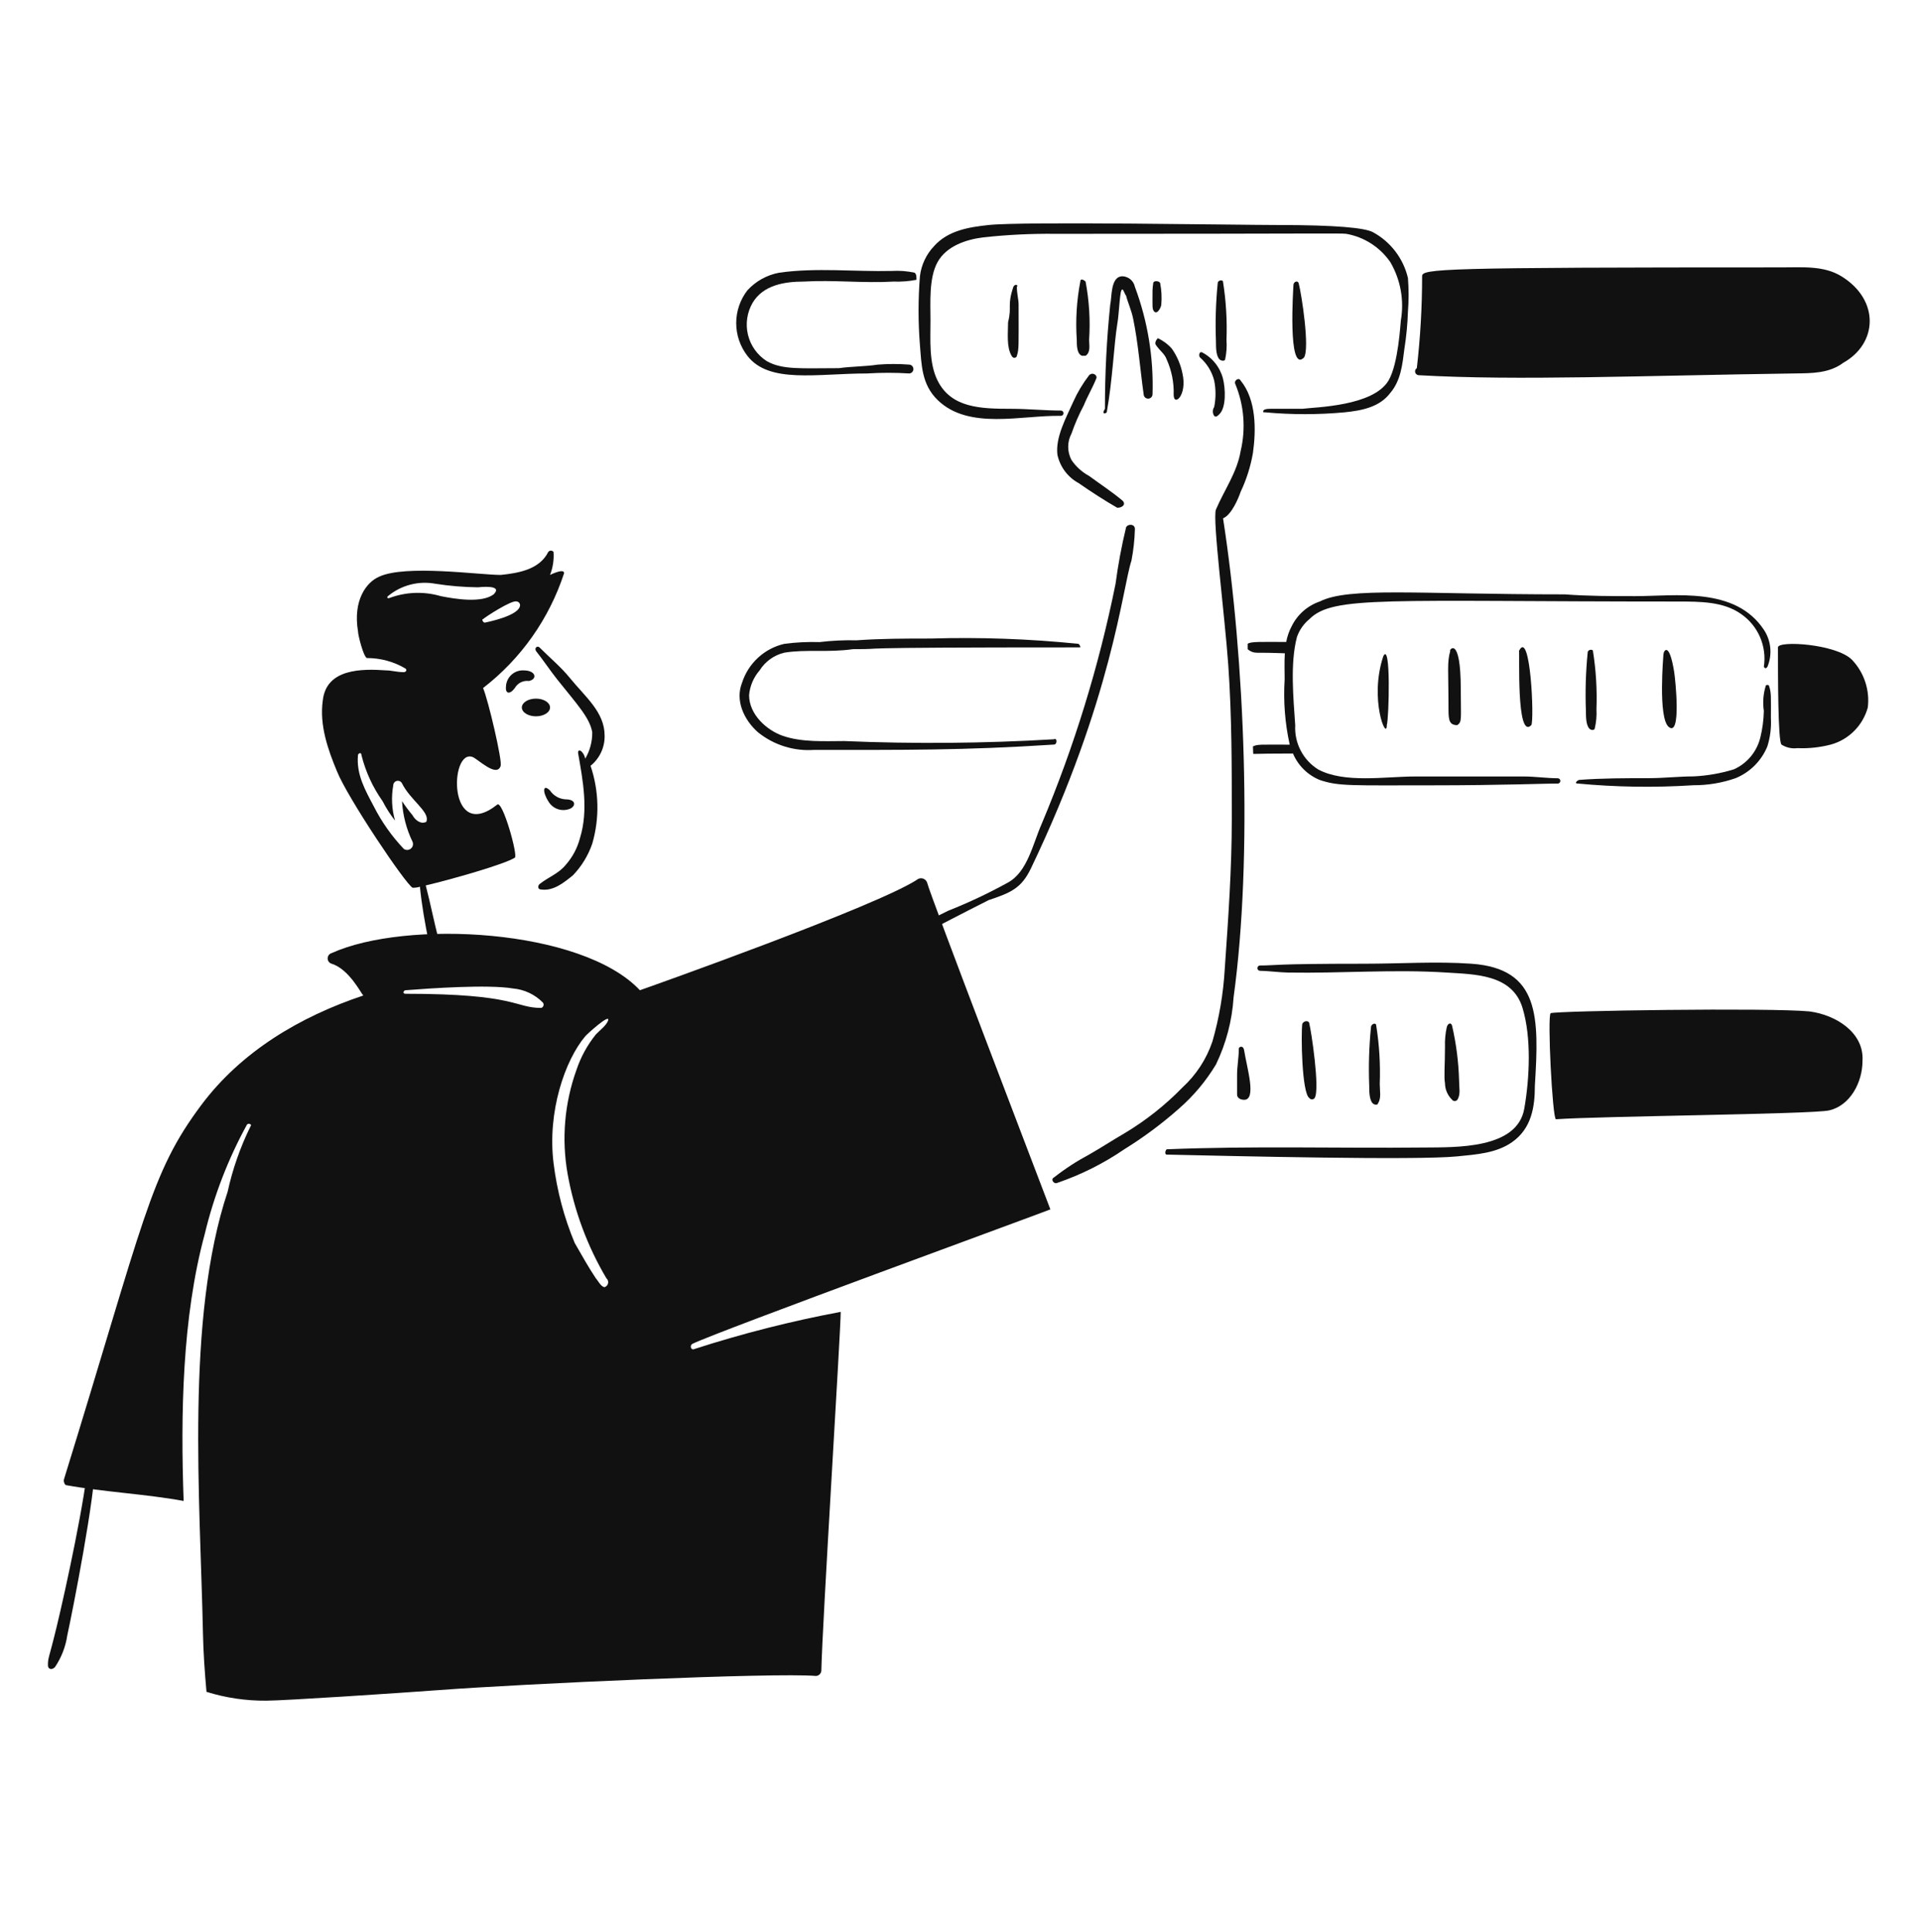
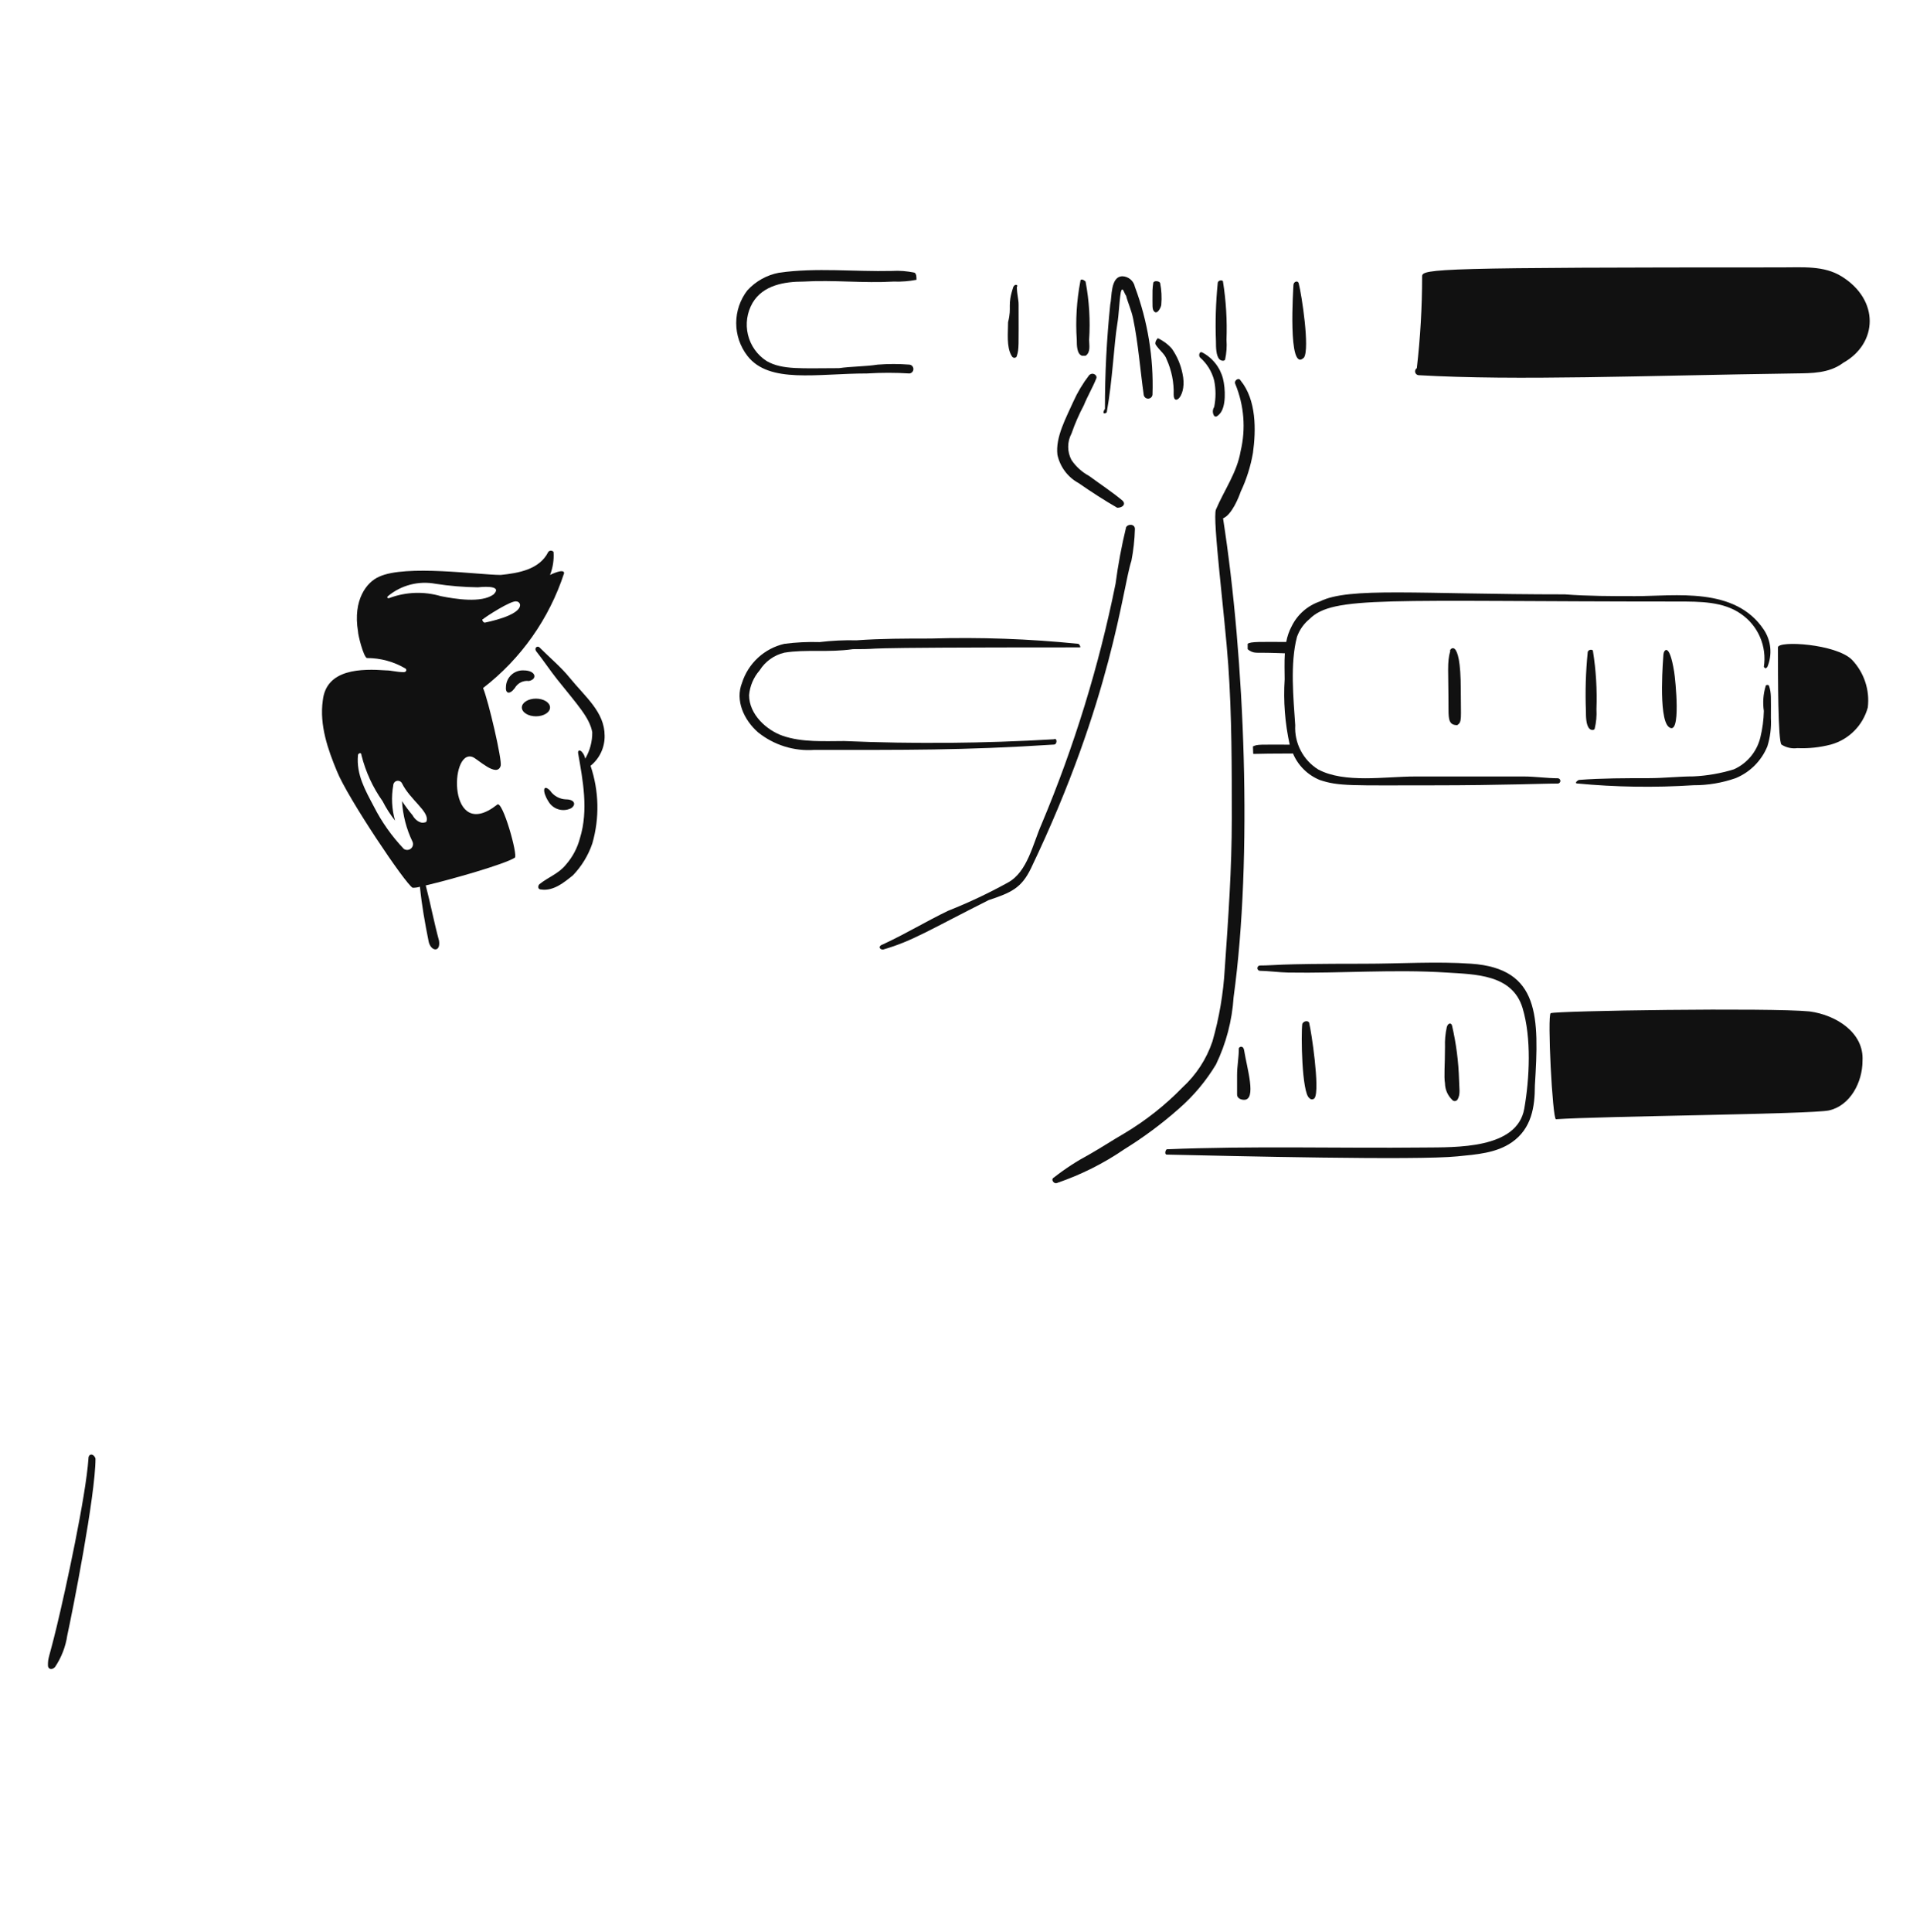
<svg xmlns="http://www.w3.org/2000/svg" width="171" height="172" viewBox="0 0 171 172" fill="none">
  <path d="M44.278 71.649C39.885 75.111 40.025 66.661 42.082 67.401C42.549 67.572 44.255 69.285 44.592 68.187C44.739 67.712 43.494 62.363 43.024 61.263C46.4 58.659 48.915 55.095 50.24 51.035C50.24 50.563 48.986 51.193 48.986 51.193C49.242 50.543 49.349 49.843 49.299 49.146C49.272 49.11 49.236 49.08 49.196 49.06C49.155 49.039 49.11 49.029 49.064 49.029C49.019 49.029 48.974 49.039 48.933 49.06C48.892 49.08 48.856 49.11 48.829 49.146C48.044 50.721 46.162 51.031 44.592 51.193C42.714 51.193 36.119 50.25 33.766 51.35C32.668 51.822 31.412 53.395 31.887 56.232C31.887 56.547 32.358 58.435 32.671 58.592C33.885 58.588 35.078 58.913 36.123 59.534C36.28 59.691 36.123 59.849 35.967 59.849C35.339 59.849 34.867 59.691 34.397 59.691C32.2 59.534 29.062 59.534 28.749 62.367C28.434 64.569 29.219 66.773 30.004 68.661C30.943 71.021 36.123 78.732 36.75 79.047C36.97 79.051 37.189 79.02 37.399 78.956C37.562 80.612 37.862 82.262 38.163 83.767C38.319 84.71 39.261 84.869 39.102 83.767C38.656 82.125 38.35 80.482 37.918 78.839C40.153 78.315 44.888 76.974 45.849 76.372C46.162 76.213 44.746 71.177 44.278 71.649ZM46.005 53.553C46.086 53.559 46.162 53.594 46.219 53.652C46.277 53.71 46.312 53.786 46.318 53.867C46.318 54.837 43.3 55.409 43.18 55.441C43.024 55.441 42.867 55.126 43.024 55.126C43.198 54.951 45.574 53.409 46.005 53.553ZM38 73.065C38 73.086 37.996 73.107 37.989 73.126C37.981 73.145 37.969 73.163 37.955 73.178C37.94 73.192 37.923 73.204 37.903 73.212C37.884 73.22 37.863 73.223 37.843 73.223C37.372 73.38 36.903 72.908 36.744 72.593C36.408 72.191 36.095 71.771 35.805 71.334C35.876 72.591 36.195 73.822 36.744 74.954C36.788 75.059 36.796 75.175 36.768 75.285C36.74 75.395 36.677 75.493 36.589 75.564C36.5 75.635 36.391 75.675 36.278 75.679C36.164 75.682 36.053 75.649 35.961 75.583C34.894 74.46 33.995 73.188 33.293 71.806C32.539 70.374 31.724 68.974 31.881 67.243C31.881 67.086 32.194 66.928 32.194 67.243C32.561 68.712 33.199 70.1 34.073 71.334C34.386 71.946 34.757 72.526 35.182 73.065C34.891 72.042 34.837 70.965 35.025 69.918C35.028 69.825 35.063 69.737 35.123 69.666C35.183 69.596 35.265 69.548 35.355 69.53C35.446 69.512 35.54 69.525 35.622 69.567C35.705 69.609 35.77 69.677 35.809 69.761C36.52 71.194 38.207 72.243 38 73.065ZM34.708 53.238C34.545 53.315 34.41 53.215 34.551 53.081C35.133 52.597 35.814 52.247 36.547 52.057C37.279 51.866 38.044 51.84 38.787 51.98C40.033 52.174 41.291 52.279 42.552 52.294C42.638 52.294 44.872 52.014 43.965 52.923C42.901 53.723 40.517 53.334 39.258 53.081C37.763 52.644 36.169 52.699 34.708 53.238Z" fill="#111111" />
  <path d="M52.596 68.186C52.994 67.866 53.314 67.458 53.532 66.995C53.749 66.531 53.858 66.024 53.85 65.512C53.85 63.396 52.142 62.075 50.713 60.318C49.937 59.367 48.987 58.587 48.045 57.643C47.888 57.486 47.574 57.643 47.731 57.958C48.359 58.745 48.987 59.689 49.61 60.476C51.456 62.788 52.514 63.901 52.748 65.196C52.757 66.026 52.54 66.842 52.12 67.557C52.081 67.32 51.972 67.101 51.807 66.927C51.65 66.77 51.44 66.782 51.492 67.085C51.903 69.456 52.432 72.121 51.65 74.638C51.421 75.512 50.991 76.321 50.394 76.998C49.767 77.785 48.825 78.1 48.041 78.73C47.883 78.887 47.883 79.202 48.198 79.202C49.296 79.359 50.237 78.572 51.022 77.943C51.798 77.137 52.389 76.17 52.752 75.11C53.408 72.84 53.354 70.424 52.596 68.186Z" fill="#111111" />
  <path d="M78.641 84.552C81.269 83.799 82.889 82.737 88.055 80.146C90.028 79.487 90.967 79.095 91.821 77.314C99.059 62.207 99.971 52.321 100.767 49.931C100.948 48.999 101.052 48.053 101.078 47.104C101.078 46.632 100.451 46.632 100.294 46.947C99.891 48.607 99.577 50.288 99.354 51.983C97.873 59.318 95.665 66.487 92.764 73.383C91.996 75.122 91.509 77.632 89.783 78.576C88.06 79.528 86.278 80.368 84.448 81.094C82.548 82.003 80.682 83.139 78.641 84.084C78.17 84.237 78.327 84.552 78.641 84.552Z" fill="#111111" />
  <path d="M99.982 44.583C99.042 43.796 98.089 43.179 97.001 42.38C96.372 42.04 95.834 41.554 95.431 40.963C95.237 40.6 95.136 40.195 95.136 39.783C95.136 39.371 95.237 38.966 95.431 38.603C95.731 37.736 96.098 36.894 96.529 36.085C96.844 35.299 97.314 34.512 97.628 33.725C97.784 33.41 97.314 33.095 97.001 33.41C96.439 34.139 95.965 34.931 95.588 35.771C94.96 37.186 93.986 38.922 94.176 40.492C94.29 41.022 94.517 41.521 94.841 41.956C95.165 42.39 95.579 42.75 96.054 43.009C97.165 43.78 98.408 44.583 99.506 45.212C99.982 45.212 100.295 44.897 99.982 44.583Z" fill="#111111" />
  <path d="M98.569 36.715C99.086 33.865 99.213 30.639 99.509 28.847C99.666 27.905 99.666 26.962 99.823 26.015C99.98 25.385 100.136 26.172 100.293 26.33C100.451 26.959 100.759 27.59 100.921 28.375C101.377 30.581 101.549 32.939 101.861 35.141C101.871 35.238 101.916 35.328 101.989 35.394C102.061 35.459 102.155 35.495 102.253 35.495C102.35 35.495 102.445 35.459 102.517 35.394C102.589 35.328 102.635 35.238 102.645 35.141C102.756 31.869 102.223 28.607 101.077 25.542C101.024 25.284 100.888 25.052 100.689 24.881C100.49 24.711 100.24 24.611 99.978 24.6C98.88 24.6 99.039 26.484 98.88 27.117C98.562 30.201 98.405 33.3 98.409 36.401C98.099 36.873 98.412 36.873 98.569 36.715Z" fill="#111111" />
  <path d="M106.883 31.836C107.498 32.375 107.935 33.089 108.138 33.882C108.296 34.661 108.296 35.463 108.138 36.242C108.06 36.358 108.018 36.496 108.018 36.636C108.018 36.776 108.06 36.913 108.138 37.029C108.296 37.186 108.452 37.029 108.609 36.872C109.224 36.255 109.139 34.591 108.924 33.724C108.795 33.219 108.56 32.748 108.235 32.341C107.91 31.934 107.503 31.601 107.04 31.364C106.816 31.284 106.725 31.679 106.883 31.836Z" fill="#111111" />
  <path d="M110.492 43.796C111.013 42.697 111.382 41.533 111.59 40.334C111.875 38.285 111.904 35.613 110.492 33.883C110.334 33.567 109.864 33.883 110.021 34.197C110.803 36.09 110.968 38.184 110.492 40.176C110.177 42.061 109.04 43.621 108.295 45.37C107.963 46.149 109.085 54.811 109.393 59.217C109.713 63.78 109.707 68.344 109.707 72.907C109.707 77.314 109.398 81.72 109.079 86.283C108.954 88.468 108.586 90.632 107.981 92.735C107.451 94.303 106.533 95.71 105.314 96.826C103.773 98.41 102.032 99.785 100.135 100.917C99.041 101.552 98.096 102.176 96.998 102.802C95.895 103.391 94.845 104.076 93.86 104.848C93.545 105.004 93.86 105.477 94.173 105.32C96.286 104.598 98.292 103.592 100.135 102.33C101.858 101.265 103.486 100.054 105.003 98.71C106.3 97.58 107.412 96.253 108.299 94.777C109.202 92.904 109.735 90.873 109.867 88.797C111.583 76.32 110.864 58.594 108.928 46.152C109.707 45.842 110.334 44.268 110.492 43.796Z" fill="#111111" />
  <path d="M7.877 129.872C7.655 133.212 5.843 141.555 5.053 144.821C4.348 147.737 4.269 147.565 4.269 148.283C4.269 148.597 4.582 148.755 4.896 148.44C5.469 147.59 5.845 146.622 5.994 145.608C6.451 143.521 8.505 133.162 8.505 129.872C8.348 129.399 7.877 129.399 7.877 129.872Z" fill="#111111" />
  <path d="M102.961 30.735C103.275 31.207 103.745 31.523 103.901 31.994C104.349 32.981 104.564 34.058 104.529 35.142C104.529 36.236 105.756 35.227 105.314 33.258C105.156 32.466 104.836 31.716 104.374 31.055C104.026 30.656 103.598 30.335 103.118 30.113C102.961 30.264 102.804 30.575 102.961 30.735Z" fill="#111111" />
-   <path d="M61.853 120.115C61.539 120.273 61.38 119.797 61.696 119.643C64.035 118.509 93.234 107.841 93.549 107.684C92.295 104.379 82.88 79.831 82.566 78.572C82.538 78.498 82.495 78.43 82.439 78.373C82.384 78.316 82.317 78.272 82.243 78.242C82.169 78.212 82.09 78.198 82.011 78.201C81.931 78.204 81.853 78.223 81.782 78.257C78.33 80.618 57.462 88.014 56.991 88.171C51.812 82.664 36.123 81.876 29.531 84.867C29.43 84.897 29.341 84.959 29.278 85.044C29.215 85.129 29.181 85.232 29.181 85.338C29.181 85.443 29.215 85.546 29.278 85.631C29.341 85.716 29.43 85.778 29.531 85.808C31.088 86.292 32.144 88.428 32.356 88.641C26.707 90.525 21.479 93.638 17.924 98.397C13.345 104.522 12.885 108.48 5.686 131.757C5.675 131.842 5.684 131.929 5.711 132.011C5.738 132.093 5.782 132.167 5.842 132.23C9.294 132.859 12.902 133.016 16.355 133.645C16.082 125.984 16.218 117.31 18.234 109.884C19.049 106.478 20.316 103.197 22 100.128C22.157 99.971 22.47 100.128 22.314 100.285C21.402 102.137 20.717 104.092 20.274 106.109C16.512 117.426 17.829 133.51 18.077 145.448C18.113 147.179 18.234 148.911 18.391 150.642C20.117 151.181 21.917 151.446 23.726 151.428C25.295 151.428 35.49 150.755 39.102 150.486C46.627 149.922 68.914 148.912 72.68 149.227C72.802 149.219 72.917 149.167 73.004 149.08C73.091 148.993 73.143 148.877 73.151 148.755C73.229 144.661 74.876 118.542 74.876 116.809C70.47 117.633 66.12 118.737 61.853 120.115ZM50.555 104.536C51.143 107.814 52.313 110.958 54.008 113.821C54.07 113.875 54.116 113.943 54.142 114.02C54.169 114.098 54.174 114.18 54.158 114.26C54.142 114.34 54.105 114.414 54.051 114.475C53.997 114.536 53.928 114.582 53.851 114.607C53.538 114.607 53.223 113.978 53.067 113.821C52.439 112.879 51.812 111.775 51.184 110.674C50.239 108.41 49.607 106.028 49.305 103.593C48.728 98.975 50.33 94.388 52.129 92.263C52.273 92.091 54.327 90.217 54.169 90.846C54.012 91.318 53.37 91.776 53.071 92.105C52.314 93.043 51.73 94.109 51.345 95.253C50.275 98.224 50.002 101.426 50.555 104.536ZM45.687 88.014C46.697 88.102 47.643 88.548 48.355 89.273C48.384 89.312 48.404 89.358 48.412 89.406C48.42 89.454 48.416 89.504 48.4 89.55C48.385 89.597 48.358 89.639 48.323 89.673C48.288 89.707 48.245 89.731 48.198 89.745C45.814 89.745 46.076 88.486 36.116 88.486C35.802 88.486 35.959 88.171 36.116 88.171C38.304 88.003 43.443 87.638 45.692 88.014H45.687Z" fill="#111111" />
-   <path d="M113.787 20.035C110.293 20.035 91.111 19.704 88.055 20.035C86.332 20.221 84.446 20.506 83.187 21.919C82.492 22.652 82.052 23.59 81.932 24.594C81.768 26.637 81.768 28.689 81.932 30.731C82.077 32.463 82.069 34.213 83.501 35.612C86.287 38.328 91.03 36.95 94.484 37.029C94.547 37.029 94.607 37.004 94.651 36.96C94.695 36.916 94.72 36.855 94.72 36.793C94.72 36.73 94.695 36.67 94.651 36.626C94.607 36.581 94.547 36.556 94.484 36.556C93.072 36.556 91.503 36.4 90.091 36.4C87.322 36.4 84.721 36.328 83.501 33.882C82.717 32.308 82.873 30.262 82.873 28.531C82.873 26.958 82.717 24.755 83.501 23.339C84.285 21.923 86.015 21.326 87.581 21.135C89.717 20.901 91.865 20.796 94.014 20.821C117.803 20.821 119.285 20.752 119.903 20.821C120.69 20.959 121.443 21.253 122.116 21.685C122.789 22.117 123.37 22.68 123.825 23.339C124.74 24.904 125.073 26.744 124.764 28.531C124.726 28.764 124.548 32.397 123.666 33.882C122.304 36.174 117.19 36.247 115.981 36.4H113.156C112.999 36.4 112.372 36.4 112.528 36.714H112.685C115.034 36.93 117.397 36.93 119.746 36.714C121.315 36.556 122.884 36.242 123.825 34.983C124.764 33.882 124.902 32.462 125.08 31.049C125.254 29.955 125.359 28.852 125.395 27.744C125.473 26.749 125.473 25.75 125.395 24.755C125.191 23.888 124.806 23.076 124.264 22.37C123.723 21.665 123.039 21.083 122.256 20.663C121.507 20.286 119.024 20.035 113.787 20.035Z" fill="#111111" />
  <path d="M140.461 69.76C143.904 70.088 147.367 70.14 150.817 69.917C152.099 69.924 153.373 69.711 154.583 69.287C155.217 69.026 155.794 68.641 156.278 68.155C156.763 67.669 157.147 67.091 157.407 66.455C157.661 65.641 157.767 64.789 157.721 63.937C157.721 62.044 157.765 61.711 157.564 61.105C157.564 60.947 157.25 60.947 157.25 61.105C157.037 61.819 156.983 62.571 157.093 63.308C157.075 64.104 156.97 64.895 156.78 65.668C156.628 66.289 156.338 66.867 155.93 67.358C155.522 67.849 155.008 68.24 154.426 68.501C153.254 68.863 152.042 69.074 150.817 69.131C149.562 69.131 148.149 69.287 146.895 69.287C144.855 69.287 142.658 69.287 140.618 69.445C140.306 69.603 140.306 69.76 140.461 69.76Z" fill="#111111" />
  <path d="M103.902 102.806C109.74 102.934 126.154 103.332 129.791 102.964C131.516 102.792 133.262 102.677 134.659 101.705C136.41 100.482 136.699 98.557 136.699 96.669C137.079 90.565 137.154 86.242 131.05 85.811C127.916 85.59 124.774 85.811 121.478 85.811C113.173 85.811 113.707 85.968 112.221 85.968C112.159 85.968 112.099 85.993 112.055 86.037C112.011 86.082 111.986 86.142 111.986 86.205C111.986 86.267 112.011 86.327 112.055 86.372C112.099 86.416 112.159 86.441 112.221 86.441C112.849 86.441 113.947 86.585 114.732 86.598C119.441 86.677 124.145 86.293 128.853 86.598C131.363 86.76 134.688 86.746 135.6 89.745C136.41 92.412 136.224 96.039 135.756 98.715C135.124 102.333 129.636 102.147 126.812 102.176C119.127 102.255 111.593 102.019 103.905 102.334C103.745 102.492 103.745 102.803 103.902 102.806Z" fill="#111111" />
  <path d="M161.172 90.059C157.688 89.711 138.542 89.997 138.107 90.217C137.794 90.375 138.264 99.659 138.578 99.659C142.507 99.377 161.379 99.215 162.898 98.872C164.792 98.444 165.879 96.354 165.879 94.466C166.036 91.948 163.526 90.375 161.172 90.059Z" fill="#111111" />
  <path d="M96.057 57.329C91.679 56.883 87.276 56.725 82.877 56.856C80.681 56.856 78.484 56.856 76.288 57.014C75.187 56.988 74.086 57.041 72.992 57.172C71.944 57.139 70.894 57.191 69.854 57.328C68.981 57.529 68.175 57.953 67.515 58.56C66.855 59.167 66.363 59.936 66.089 60.791C65.461 62.364 66.25 64.09 67.501 65.197C68.915 66.34 70.71 66.903 72.522 66.771C80.508 66.771 85.727 66.825 93.861 66.298C94.174 66.298 94.174 65.668 93.861 65.826C87.643 66.195 81.411 66.248 75.189 65.984C73.463 65.984 71.431 66.117 69.698 65.512C68.292 65.02 66.716 63.627 66.716 61.892C66.789 61.077 67.118 60.306 67.656 59.69C68.154 58.896 68.943 58.33 69.853 58.115C71.763 57.797 73.739 58.121 75.973 57.801C79.837 57.801 73.059 57.644 96.212 57.644C96.214 57.558 96.214 57.486 96.057 57.329Z" fill="#111111" />
  <path d="M163.997 24.599C162.436 23.638 160.544 23.809 158.665 23.809C128.165 23.809 126.657 23.928 126.657 24.596C126.657 27.331 126.499 30.063 126.186 32.779C126.126 32.818 126.079 32.874 126.053 32.941C126.027 33.007 126.022 33.081 126.039 33.15C126.056 33.219 126.095 33.282 126.15 33.328C126.204 33.374 126.272 33.402 126.343 33.408C135.146 33.913 146.226 33.442 159.921 33.251C161.332 33.231 162.902 33.251 164.156 32.309C167.25 30.584 167.422 26.702 163.997 24.599Z" fill="#111111" />
  <path d="M164.939 58.745C163.527 57.33 158.349 57.014 158.349 57.644C158.349 60.162 158.349 65.984 158.663 66.298C159.082 66.567 159.582 66.679 160.075 66.614C161.078 66.658 162.083 66.551 163.056 66.298C163.843 66.081 164.561 65.662 165.139 65.083C165.717 64.504 166.134 63.784 166.351 62.994C166.444 62.225 166.366 61.445 166.121 60.711C165.877 59.976 165.473 59.305 164.939 58.745Z" fill="#111111" />
  <path d="M157.092 56.071C154.53 52.217 149.203 53.081 145.639 53.081C143.599 53.081 141.402 53.081 139.362 52.923C126.322 52.923 120.148 52.25 117.553 53.553C117.011 53.737 116.51 54.026 116.079 54.404C115.648 54.782 115.296 55.241 115.042 55.756C114.807 56.196 114.643 56.67 114.555 57.161C112.407 57.157 111.339 57.109 111.12 57.332V57.804C111.335 58.001 111.614 58.113 111.905 58.119C113.437 58.119 114.09 58.165 114.431 58.17C114.378 58.978 114.414 59.785 114.414 60.482C114.29 62.435 114.442 64.396 114.865 66.306C112.21 66.306 111.996 66.26 111.59 66.464L111.612 67.093C111.697 67.179 111.217 67.093 115.157 67.093C115.381 67.626 115.708 68.108 116.12 68.513C116.531 68.919 117.018 69.238 117.553 69.454C119.247 70.02 120.331 69.926 127.595 69.926C133.781 69.926 137.842 69.754 138.735 69.769C138.797 69.769 138.857 69.744 138.901 69.7C138.945 69.655 138.97 69.595 138.97 69.532C138.97 69.47 138.945 69.41 138.901 69.365C138.857 69.321 138.797 69.296 138.735 69.296C137.795 69.296 136.695 69.139 135.753 69.139H126.026C123.358 69.139 119.749 69.769 117.396 68.51C116.735 68.098 116.198 67.515 115.839 66.823C115.48 66.13 115.313 65.354 115.356 64.575C115.199 62.215 114.886 59.068 115.513 56.707C115.73 56.093 116.11 55.549 116.612 55.134C118.727 53.013 123.302 53.561 149.404 53.561C151.444 53.561 153.483 53.561 155.053 54.662C155.803 55.175 156.393 55.891 156.753 56.727C157.114 57.562 157.232 58.483 157.092 59.383C157.249 59.54 157.249 59.54 157.407 59.383C157.631 58.848 157.72 58.265 157.665 57.687C157.611 57.109 157.414 56.554 157.092 56.071Z" fill="#111111" />
-   <path d="M123.2 58.431C121.923 62.274 123.512 66.015 123.512 64.568C123.703 63.99 123.89 57.04 123.2 58.431Z" fill="#111111" />
  <path d="M129.163 57.958C128.866 59.005 129.007 59.698 129.007 63.151C129.007 64.119 129.078 64.567 129.788 64.567C130.226 64.273 130.101 64.033 130.101 61.42C130.101 56.341 128.975 57.958 129.163 57.958Z" fill="#111111" />
-   <path d="M136.382 64.567C136.659 64.152 136.31 55.902 135.284 57.958C135.369 57.958 135.012 65.946 136.382 64.567Z" fill="#111111" />
  <path d="M141.402 58.115C141.23 59.841 141.178 61.576 141.246 63.308C141.246 63.781 141.246 64.567 141.559 64.882C141.715 65.04 141.984 65.033 142.028 64.882C142.164 64.316 142.217 63.733 142.184 63.151C142.249 61.414 142.145 59.675 141.871 57.958C141.871 57.801 141.402 57.801 141.402 58.115Z" fill="#111111" />
  <path d="M148.149 58.273C148.149 58.359 147.652 63.926 148.621 64.725C149.761 65.662 149.209 60.465 149.105 59.822C148.66 57.071 148.162 57.931 148.149 58.273Z" fill="#111111" />
  <path d="M90.251 25.543C89.678 27.273 90.142 27.241 89.782 28.69C89.782 29.632 89.626 30.893 90.095 31.68C90.251 31.994 90.564 31.837 90.564 31.68C90.761 31.086 90.72 30.824 90.72 27.116C90.72 26.644 90.564 26.174 90.564 25.543C90.72 25.385 90.408 25.228 90.251 25.543Z" fill="#111111" />
  <path d="M96.214 25.071C95.888 26.781 95.782 28.527 95.9 30.264C95.9 30.736 95.9 31.523 96.371 31.68H96.684C97.155 31.365 96.999 30.738 96.999 30.264C97.114 28.526 97.008 26.782 96.684 25.071C96.527 24.913 96.214 24.756 96.214 25.071Z" fill="#111111" />
  <path d="M108.452 25.227C108.28 26.953 108.228 28.688 108.296 30.421C108.296 30.892 108.296 31.68 108.609 31.994C108.765 32.151 109.066 32.165 109.112 32.012C109.237 31.438 109.278 30.849 109.234 30.263C109.3 28.526 109.195 26.787 108.922 25.07C108.922 24.913 108.452 24.913 108.452 25.227Z" fill="#111111" />
  <path d="M115.198 25.384C115.198 25.47 114.65 33.331 116.137 31.836C116.663 31.047 115.937 26.277 115.666 25.227C115.595 24.939 115.198 25.07 115.198 25.384Z" fill="#111111" />
  <path d="M115.986 91.162C115.863 92.025 115.934 97.317 116.613 97.771C116.641 97.808 116.676 97.838 116.717 97.858C116.758 97.878 116.803 97.889 116.849 97.889C116.894 97.889 116.939 97.878 116.98 97.858C117.021 97.838 117.056 97.808 117.084 97.771C117.582 97.022 116.766 91.7 116.613 91.162C116.613 90.847 116.139 90.847 115.986 91.162Z" fill="#111111" />
-   <path d="M122.102 91.476C121.93 93.201 121.878 94.936 121.946 96.669C121.946 97.142 121.946 97.928 122.258 98.243C122.415 98.4 122.727 98.4 122.727 98.243C123.04 97.771 122.884 97.142 122.884 96.512C122.949 94.775 122.845 93.035 122.571 91.319C122.571 91.004 122.102 91.162 122.102 91.476Z" fill="#111111" />
  <path d="M129.949 96.196C129.903 94.552 129.693 92.916 129.321 91.314C129.222 90.992 128.931 91.129 128.851 91.472C128.726 92.04 128.673 92.621 128.694 93.203C128.694 94.877 128.588 95.828 128.694 96.457C128.698 96.731 128.756 97.001 128.864 97.252C128.973 97.504 129.129 97.731 129.325 97.922C129.353 97.958 129.388 97.988 129.429 98.009C129.47 98.029 129.515 98.04 129.561 98.04C129.606 98.04 129.651 98.029 129.692 98.009C129.733 97.988 129.768 97.958 129.796 97.922C130.106 97.455 129.949 96.825 129.949 96.196Z" fill="#111111" />
  <path d="M110.334 93.365C110.334 94.152 110.177 94.938 110.177 95.725V97.456C110.177 97.771 110.491 97.928 110.805 97.928C111.931 97.928 111.066 95.135 110.805 93.522C110.725 93.031 110.334 93.207 110.334 93.365Z" fill="#111111" />
  <path d="M81.466 24.283C80.797 24.137 80.11 24.084 79.426 24.125C76.129 24.204 72.68 23.811 69.385 24.283C68.298 24.487 67.307 25.039 66.561 25.856C65.918 26.69 65.569 27.714 65.569 28.768C65.569 29.822 65.918 30.846 66.561 31.68C68.501 34.192 72.752 33.254 77.23 33.254C78.484 33.175 79.742 33.175 80.996 33.254C81.093 33.243 81.183 33.197 81.248 33.125C81.313 33.052 81.35 32.958 81.35 32.86C81.35 32.762 81.313 32.668 81.248 32.595C81.183 32.523 81.093 32.477 80.996 32.467C80.056 32.393 79.111 32.393 78.171 32.467C77.075 32.638 75.817 32.624 74.719 32.782C71.407 32.782 69.674 32.949 68.286 32.152C67.449 31.617 66.85 30.777 66.616 29.809C66.382 28.841 66.531 27.82 67.031 26.959C67.97 25.385 69.855 25.071 71.582 25.071C74.249 24.913 76.917 25.228 79.584 25.071C80.267 25.097 80.952 25.044 81.624 24.913C81.622 24.598 81.622 24.441 81.466 24.283Z" fill="#111111" />
  <path d="M102.713 25.189C102.677 25.41 102.655 25.633 102.646 25.857C102.646 27.299 102.597 27.538 102.803 27.745C103.09 28.035 103.428 27.317 103.428 27.116C103.483 26.477 103.449 25.833 103.326 25.204C103.27 25.015 102.755 24.955 102.713 25.189Z" fill="#111111" />
  <path d="M48.986 70.39C49.144 70.622 49.354 70.814 49.599 70.951C49.844 71.087 50.118 71.164 50.398 71.176C51.183 71.176 51.338 71.648 50.869 71.963C50.513 72.142 50.103 72.177 49.723 72.059C49.343 71.942 49.022 71.682 48.829 71.334C48.287 70.485 48.358 69.76 48.986 70.39Z" fill="#111111" />
  <path d="M47.105 60.636C46.857 60.603 46.605 60.646 46.381 60.758C46.157 60.87 45.972 61.047 45.849 61.266C45.378 61.895 44.985 61.752 45.064 61.108C45.086 60.712 45.264 60.341 45.558 60.075C45.852 59.81 46.239 59.672 46.634 59.692C47.737 59.69 47.889 60.476 47.105 60.636Z" fill="#111111" />
  <path d="M46.477 62.994C46.477 63.202 46.609 63.403 46.845 63.55C47.08 63.698 47.4 63.781 47.733 63.781C48.066 63.781 48.385 63.698 48.621 63.55C48.856 63.403 48.988 63.202 48.988 62.994C48.988 62.785 48.856 62.585 48.621 62.437C48.385 62.289 48.066 62.206 47.733 62.206C47.4 62.206 47.08 62.289 46.845 62.437C46.609 62.585 46.477 62.785 46.477 62.994Z" fill="#111111" />
</svg>